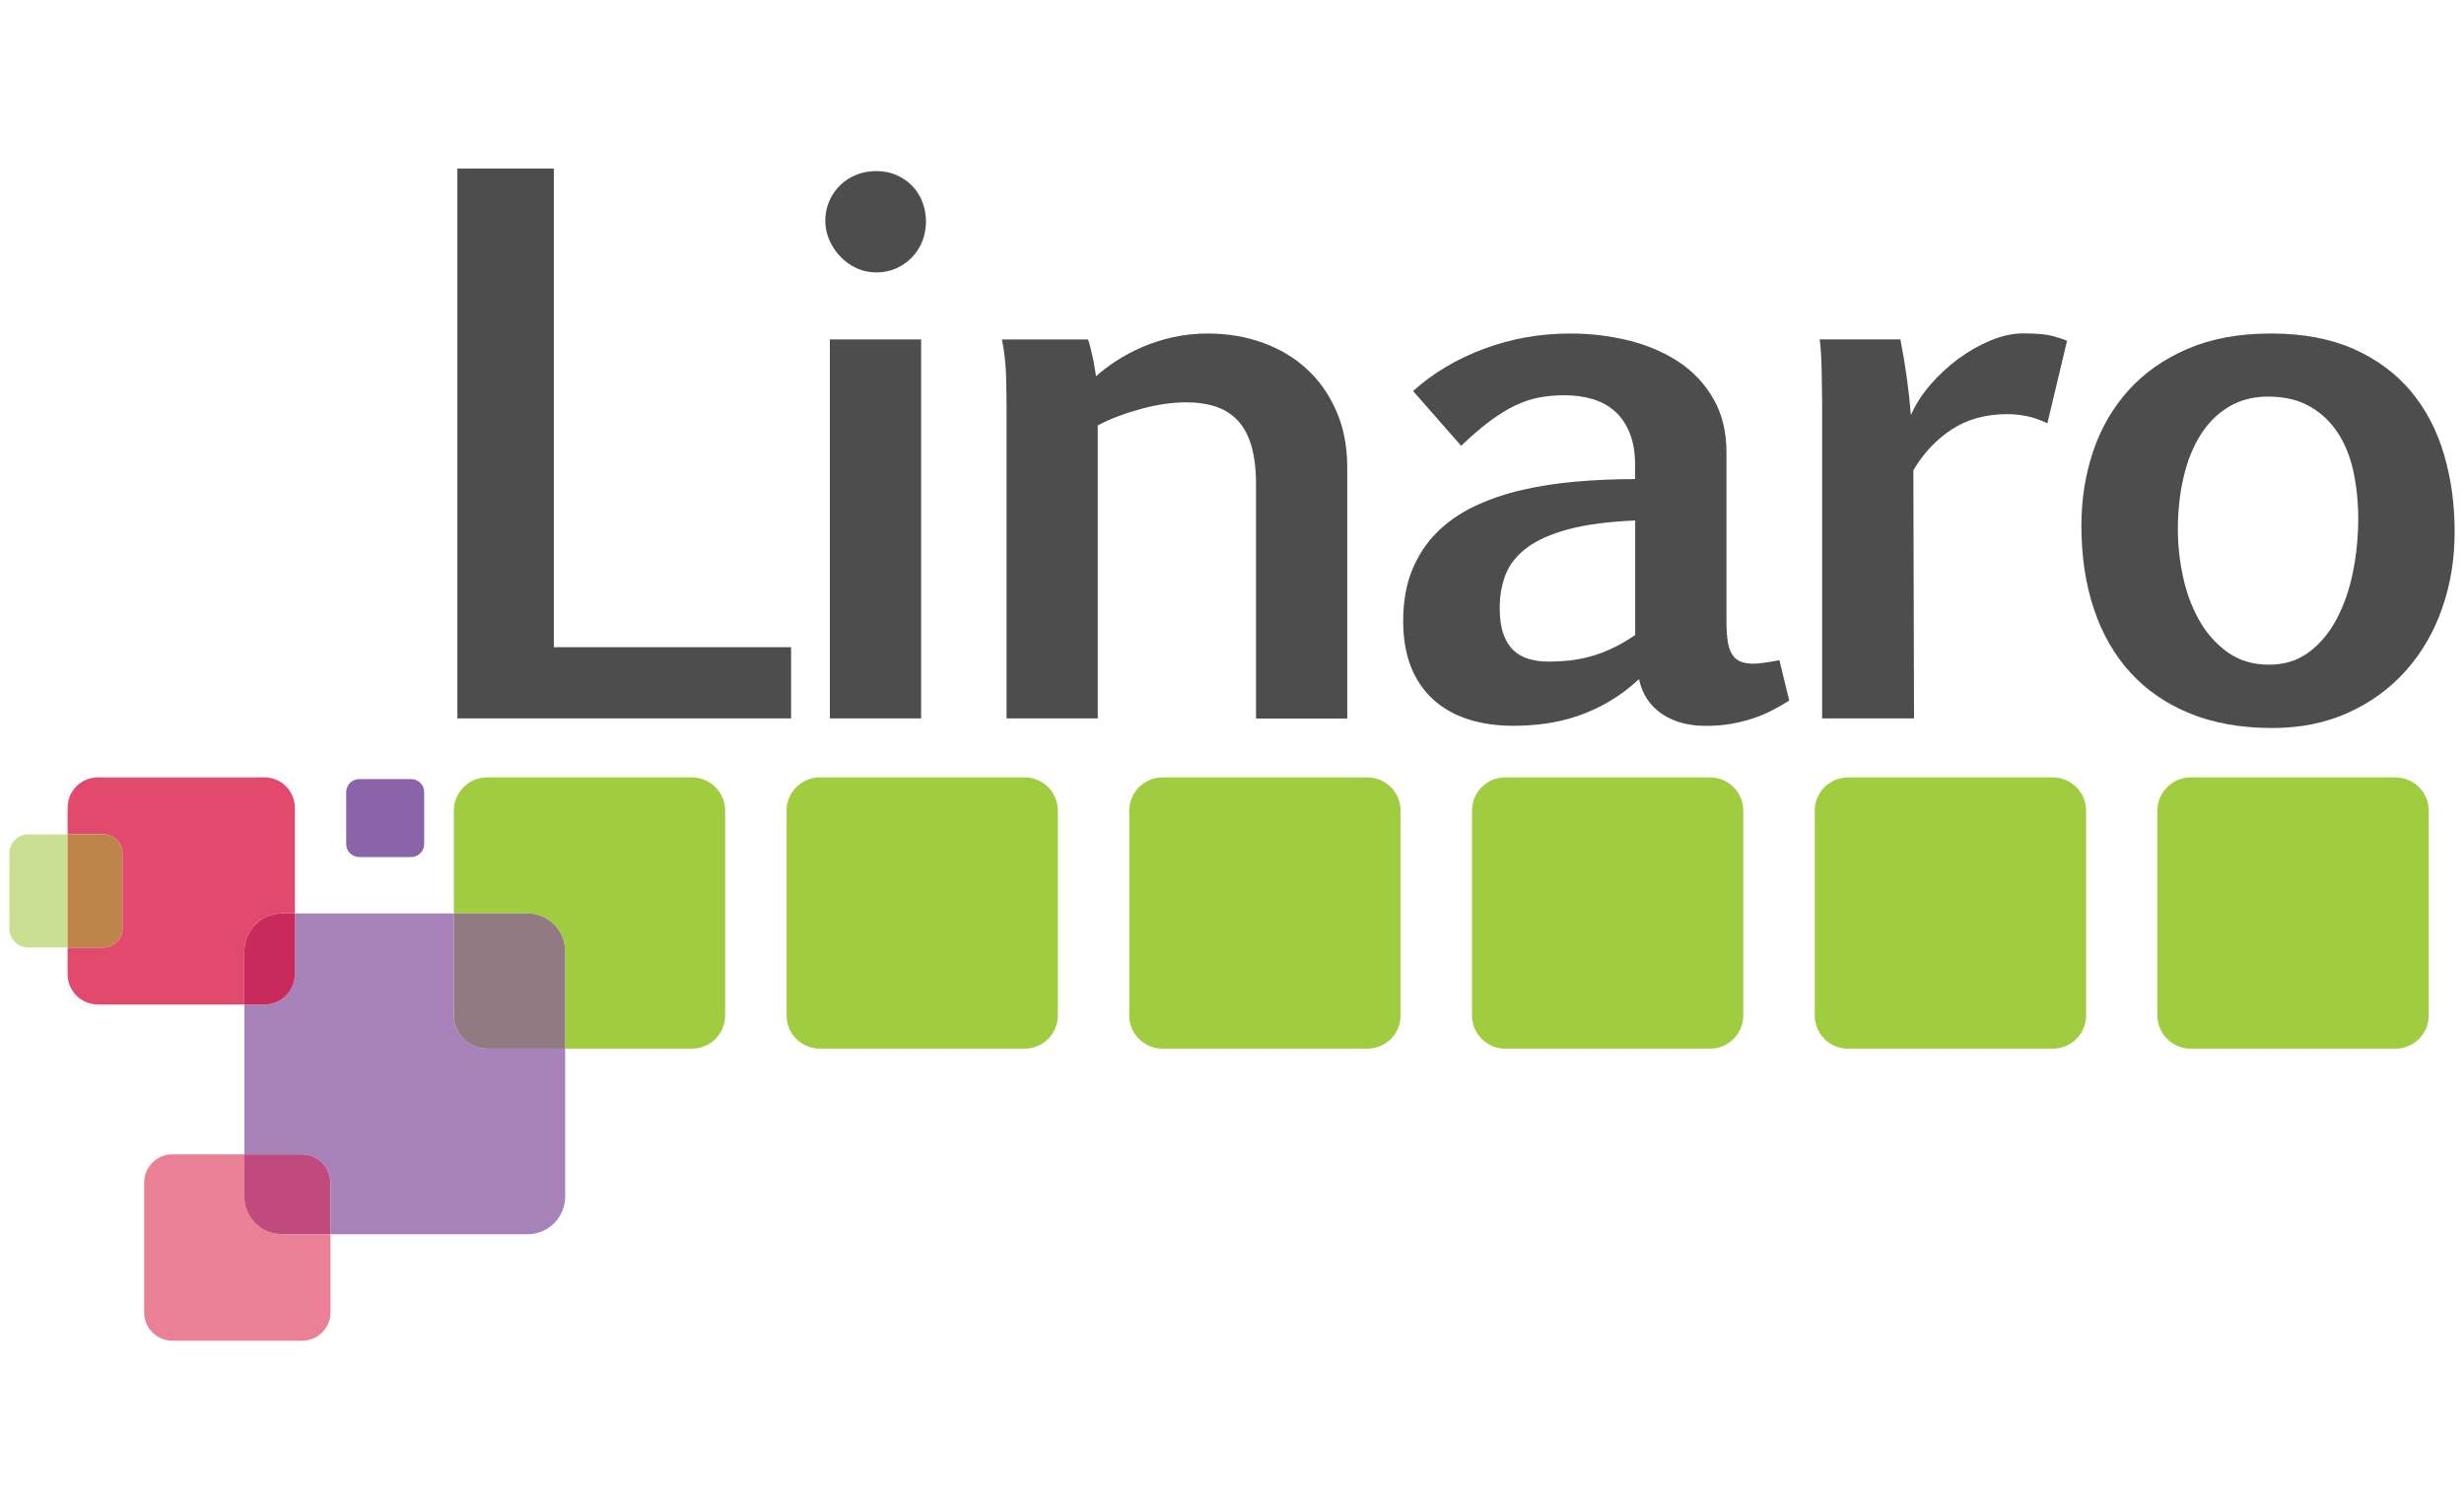
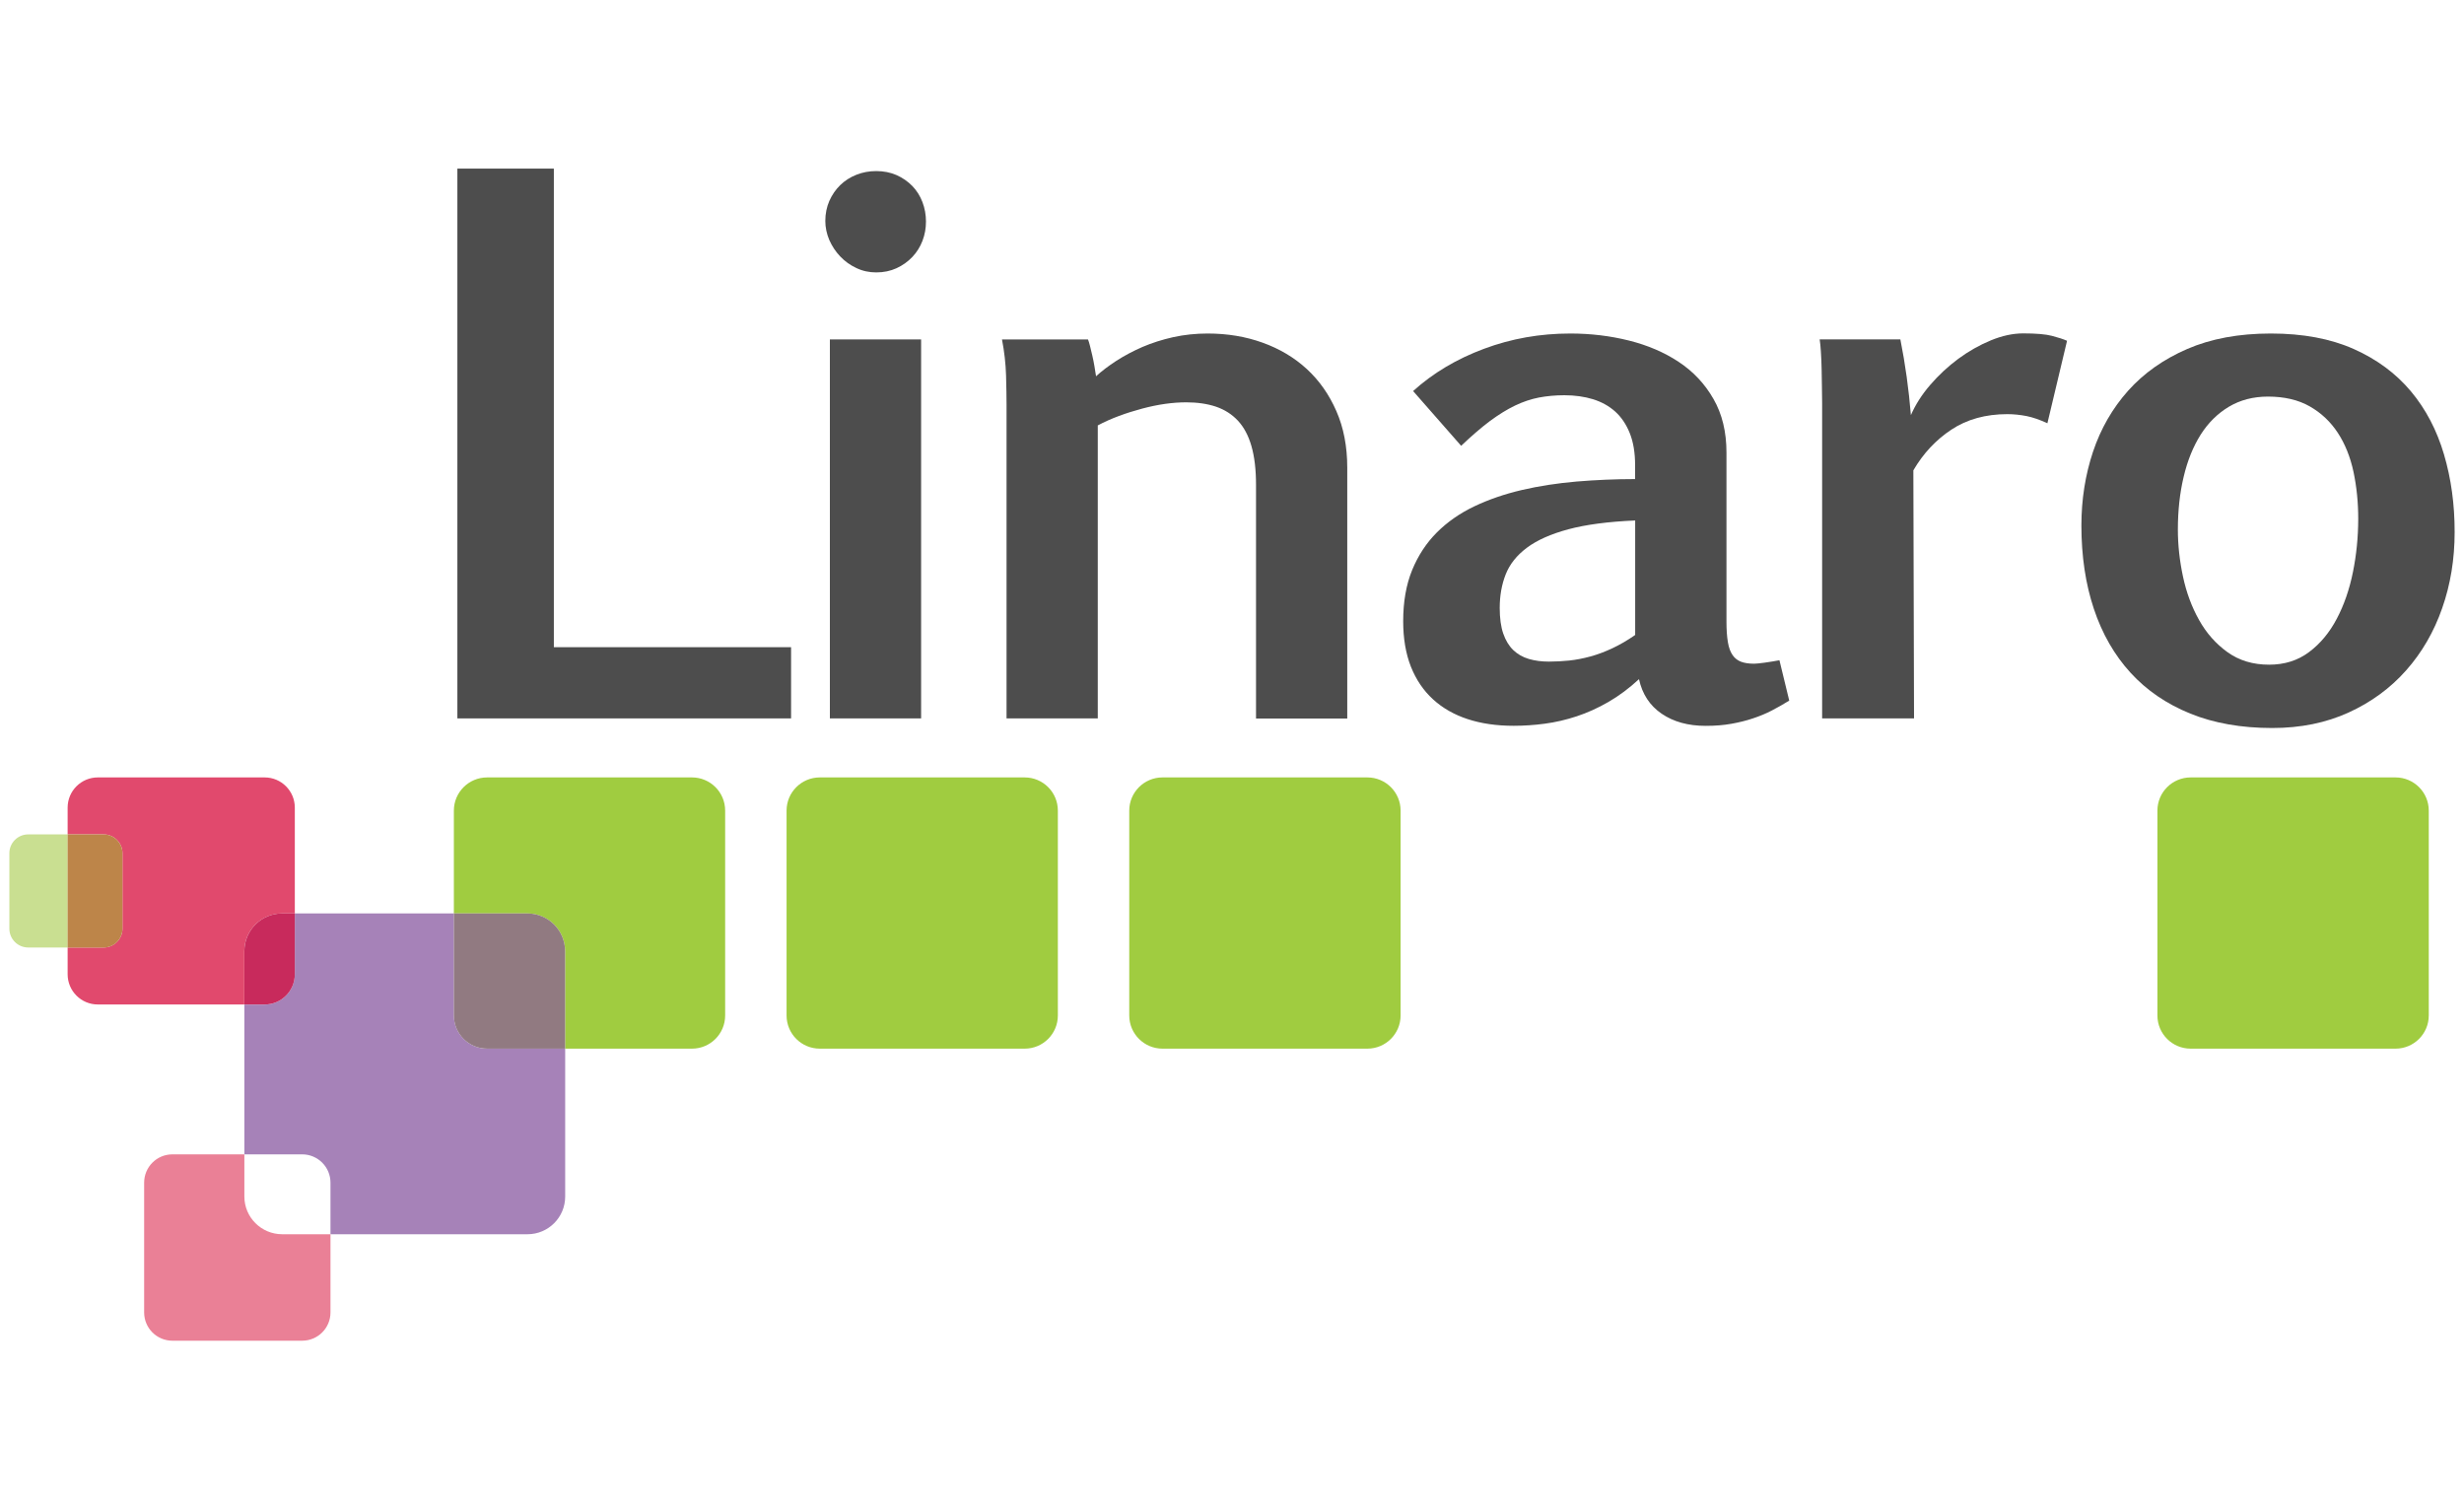
<svg xmlns="http://www.w3.org/2000/svg" id="Layer_1" x="0px" y="0px" viewBox="0 0 400 245" style="enable-background:new 0 0 400 245;" xml:space="preserve">
  <style type="text/css"> .st0{fill:#20D6F5;} .st1{fill:#333333;} .st2{fill:url(#SVGID_1_);} .st3{fill:url(#SVGID_2_);} .st4{fill:url(#SVGID_3_);} .st5{fill:url(#SVGID_4_);} .st6{fill:url(#SVGID_5_);} .st7{fill:url(#SVGID_6_);} .st8{fill:url(#SVGID_7_);} .st9{fill:url(#SVGID_8_);} .st10{fill:url(#SVGID_9_);} .st11{fill:url(#SVGID_10_);} .st12{fill:url(#SVGID_11_);} .st13{fill:url(#SVGID_12_);} .st14{fill:#F37032;} .st15{fill:#58595B;} .st16{fill:#FFFFFF;} .st17{fill:#2C2523;} .st18{fill-rule:evenodd;clip-rule:evenodd;fill:#337E3D;} .st19{fill-rule:evenodd;clip-rule:evenodd;fill:#8BBF45;} .st20{fill:#2A2E7C;} .st21{fill:#43B4E4;} .st22{fill:url(#SVGID_13_);} .st23{fill:url(#SVGID_14_);} .st24{fill:url(#SVGID_15_);} .st25{fill:url(#SVGID_16_);} .st26{fill:url(#SVGID_17_);} .st27{fill:url(#SVGID_18_);} .st28{fill:url(#SVGID_19_);} .st29{fill:#E1251B;} .st30{fill:none;} .st31{fill:#4D4D4D;} .st32{fill:#A0CC40;} .st33{fill:#A682B8;} .st34{fill:#917A81;} .st35{fill:#E1496D;} .st36{fill:#C82A5C;} .st37{fill:#EA8096;} .st38{fill:#C04A7D;} .st39{fill:#C9DF91;} .st40{fill:#BD8549;} .st41{fill:#8B63A9;} .st42{fill:#0078BA;} .st43{fill:#231F20;} .st44{fill:#536657;} .st45{fill:#00A75D;} .st46{fill:#182B4F;} .st47{fill:#3665B0;} .st48{fill:#008FC8;} .st49{fill:#00A9E8;} .st50{fill:#29C2E3;} .st51{fill-rule:evenodd;clip-rule:evenodd;fill:url(#in_sf_base_1_);} .st52{fill-rule:evenodd;clip-rule:evenodd;fill:url(#in_sf_base_2_);} .st53{fill-rule:evenodd;clip-rule:evenodd;fill:url(#SVGID_20_);} .st54{fill-rule:evenodd;clip-rule:evenodd;fill:url(#out_sf_base_1_);} .st55{opacity:0.74;fill-rule:evenodd;clip-rule:evenodd;fill:url(#SVGID_21_);} .st56{fill-rule:evenodd;clip-rule:evenodd;fill:url(#in_up_right_1_);} .st57{fill-rule:evenodd;clip-rule:evenodd;fill:url(#in_up_right_2_);} .st58{fill-rule:evenodd;clip-rule:evenodd;fill:url(#SVGID_22_);} .st59{opacity:0.9;fill-rule:evenodd;clip-rule:evenodd;fill:url(#SVGID_23_);} .st60{fill:#241D1E;} .st61{fill:#727172;} .st62{fill:#5C5B5B;} .st63{opacity:0.2;fill-rule:evenodd;clip-rule:evenodd;fill:url(#SVGID_24_);} .st64{opacity:0.2;fill-rule:evenodd;clip-rule:evenodd;fill:url(#SVGID_25_);fill-opacity:0.42;} .st65{opacity:0.5;fill:#C5C5C4;} .st66{fill-rule:evenodd;clip-rule:evenodd;fill:url(#SVGID_26_);} .st67{opacity:0.9;fill-rule:evenodd;clip-rule:evenodd;fill:url(#SVGID_27_);} .st68{fill:url(#wing_low_sf_1_);} .st69{fill-rule:evenodd;clip-rule:evenodd;fill:url(#SVGID_28_);} .st70{fill-rule:evenodd;clip-rule:evenodd;fill:url(#SVGID_29_);} .st71{fill-rule:evenodd;clip-rule:evenodd;fill:url(#SVGID_30_);} .st72{fill-rule:evenodd;clip-rule:evenodd;fill:url(#SVGID_31_);} .st73{fill-rule:evenodd;clip-rule:evenodd;fill:#454242;} .st74{fill:#C5C5C4;} .st75{fill:url(#SVGID_32_);fill-opacity:0.8;} .st76{fill:#454242;} .st77{fill-rule:evenodd;clip-rule:evenodd;fill:url(#SVGID_33_);} .st78{fill-rule:evenodd;clip-rule:evenodd;fill:#DADBDA;} .st79{fill-rule:evenodd;clip-rule:evenodd;fill:url(#SVGID_34_);} .st80{fill-rule:evenodd;clip-rule:evenodd;fill:url(#SVGID_35_);} .st81{fill-rule:evenodd;clip-rule:evenodd;fill:url(#SVGID_36_);} .st82{fill-rule:evenodd;clip-rule:evenodd;fill:url(#SVGID_37_);} .st83{fill:#005BAB;} .st84{fill:url(#SVGID_38_);} .st85{fill:url(#SVGID_39_);} .st86{fill:#ED2924;} .st87{fill:#2F3A79;} .st88{fill-rule:evenodd;clip-rule:evenodd;fill:#E13A3E;} .st89{fill-rule:evenodd;clip-rule:evenodd;fill:#231F20;} </style>
  <g>
-     <path class="st30" d="M247.89,88.91c-1.65,1.24-2.8,2.68-3.45,4.33c-0.65,1.65-0.97,3.47-0.97,5.44c0,1.67,0.19,3.05,0.57,4.16 c0.38,1.1,0.92,2,1.62,2.68c0.7,0.68,1.55,1.16,2.54,1.45c0.99,0.28,2.07,0.43,3.25,0.43c1.06,0,2.15-0.05,3.28-0.17 c1.12-0.11,2.27-0.33,3.45-0.66c1.18-0.32,2.37-0.77,3.59-1.34c1.22-0.57,2.45-1.29,3.7-2.16V84.5c-4.41,0.19-8.02,0.67-10.85,1.43 C251.78,86.68,249.54,87.68,247.89,88.91z" />
    <path class="st30" d="M379.52,70.29c-1.18-1.8-2.7-3.24-4.56-4.3c-1.86-1.06-4.12-1.59-6.78-1.59c-2.39,0-4.51,0.55-6.35,1.65 c-1.84,1.1-3.37,2.61-4.58,4.53c-1.22,1.92-2.14,4.2-2.76,6.84c-0.63,2.64-0.94,5.5-0.94,8.57c0,2.51,0.27,5.05,0.83,7.63 c0.55,2.58,1.42,4.94,2.62,7.06c1.19,2.13,2.73,3.87,4.61,5.21c1.88,1.35,4.13,2.03,6.75,2.03c2.51,0,4.67-0.68,6.49-2.05 c1.82-1.37,3.32-3.17,4.5-5.41c1.18-2.24,2.05-4.76,2.62-7.57c0.57-2.81,0.85-5.68,0.85-8.6c0-2.7-0.26-5.25-0.77-7.66 C381.54,74.2,380.7,72.09,379.52,70.29z" />
    <polygon class="st31" points="128.42,105.06 89.91,105.06 89.91,27.37 74.25,27.37 74.25,116.62 128.42,116.62 " />
    <path class="st31" d="M136.4,41.63c0.74,0.78,1.61,1.41,2.62,1.88c1,0.48,2.08,0.71,3.22,0.71c1.22,0,2.31-0.23,3.3-0.68 c0.99-0.46,1.84-1.06,2.56-1.82c0.72-0.76,1.27-1.63,1.65-2.62c0.38-0.99,0.57-2.03,0.57-3.13c0-1.1-0.19-2.16-0.57-3.16 c-0.38-1-0.93-1.88-1.65-2.62c-0.72-0.74-1.58-1.33-2.56-1.77c-0.99-0.43-2.09-0.65-3.3-0.65c-1.14,0-2.21,0.2-3.22,0.6 c-1.01,0.4-1.88,0.96-2.62,1.68c-0.74,0.72-1.33,1.58-1.77,2.57c-0.43,0.99-0.65,2.07-0.65,3.24c0,1.06,0.22,2.1,0.65,3.11 C135.07,39.96,135.66,40.86,136.4,41.63z" />
    <rect x="134.72" y="55.1" class="st31" width="14.81" height="61.52" />
    <path class="st31" d="M189.15,65.56c1.22-0.17,2.35-0.25,3.42-0.25c1.82,0,3.44,0.24,4.84,0.71c1.4,0.48,2.59,1.24,3.56,2.28 c0.97,1.05,1.7,2.42,2.19,4.13c0.49,1.71,0.74,3.8,0.74,6.27v37.94h14.81V75.9c0-3.42-0.59-6.48-1.77-9.17 c-1.18-2.7-2.78-4.97-4.81-6.84c-2.03-1.86-4.42-3.28-7.18-4.27c-2.75-0.99-5.72-1.48-8.91-1.48c-1.94,0-3.8,0.2-5.58,0.59 c-1.79,0.4-3.45,0.93-4.99,1.59c-1.54,0.67-2.95,1.42-4.24,2.25c-1.29,0.84-2.39,1.67-3.3,2.51c-0.08-0.49-0.16-1.03-0.26-1.62 c-0.1-0.59-0.21-1.16-0.34-1.71c-0.14-0.55-0.26-1.06-0.37-1.54c-0.11-0.47-0.23-0.84-0.34-1.11h-13.96 c0.38,1.97,0.6,3.92,0.66,5.84c0.05,1.92,0.08,3.49,0.08,4.7v50.98h14.81V69.06c1.06-0.57,2.21-1.08,3.45-1.54 c1.23-0.46,2.49-0.85,3.76-1.19C186.69,65.99,187.94,65.73,189.15,65.56z" />
    <path class="st31" d="M286.48,107.57c-0.84,0.11-1.41,0.17-1.71,0.17c-0.84,0-1.54-0.1-2.11-0.31c-0.57-0.21-1.04-0.57-1.39-1.08 c-0.36-0.51-0.62-1.21-0.77-2.11c-0.15-0.89-0.23-2-0.23-3.33V73.45c0-3.34-0.7-6.24-2.11-8.69c-1.4-2.45-3.28-4.45-5.64-6.01 c-2.35-1.56-5.05-2.71-8.09-3.47c-3.04-0.76-6.21-1.14-9.51-1.14c-4.9,0-9.57,0.82-14.01,2.48c-4.44,1.65-8.28,3.94-11.51,6.86 l7.8,8.89c1.71-1.63,3.27-2.97,4.67-4.02c1.41-1.04,2.76-1.88,4.07-2.51c1.31-0.63,2.61-1.06,3.9-1.31 c1.29-0.24,2.66-0.37,4.1-0.37c1.71,0,3.27,0.22,4.67,0.65c1.41,0.44,2.61,1.11,3.62,2.02c1,0.91,1.79,2.09,2.36,3.53 c0.57,1.44,0.85,3.17,0.85,5.19v2.22c-3.23,0-6.4,0.14-9.51,0.4c-3.11,0.27-6.07,0.72-8.86,1.37c-2.79,0.65-5.36,1.53-7.72,2.65 c-2.35,1.12-4.39,2.54-6.09,4.24s-3.05,3.75-4.02,6.12c-0.97,2.38-1.45,5.14-1.45,8.29c0,2.81,0.42,5.27,1.25,7.38 c0.84,2.11,2.03,3.87,3.59,5.3c1.56,1.43,3.44,2.5,5.64,3.22c2.2,0.72,4.69,1.08,7.46,1.08c1.63,0,3.31-0.11,5.04-0.34 s3.46-0.63,5.19-1.2c1.73-0.57,3.45-1.35,5.15-2.33c1.71-0.99,3.36-2.22,4.96-3.7c0.53,2.43,1.76,4.3,3.68,5.61 c1.92,1.31,4.3,1.97,7.15,1.97c1.52,0,2.91-0.11,4.19-0.34c1.27-0.23,2.45-0.52,3.53-0.89c1.08-0.36,2.1-0.78,3.05-1.28 c0.95-0.49,1.88-1.03,2.79-1.59l-1.59-6.55C288.12,107.32,287.32,107.45,286.48,107.57z M265.46,103.07 c-1.25,0.87-2.49,1.59-3.7,2.16c-1.22,0.57-2.41,1.02-3.59,1.34c-1.18,0.32-2.33,0.54-3.45,0.66c-1.12,0.11-2.21,0.17-3.28,0.17 c-1.18,0-2.26-0.14-3.25-0.43c-0.99-0.29-1.83-0.77-2.54-1.45c-0.7-0.68-1.24-1.58-1.62-2.68c-0.38-1.1-0.57-2.49-0.57-4.16 c0-1.97,0.32-3.79,0.97-5.44c0.65-1.65,1.79-3.09,3.45-4.33c1.65-1.23,3.89-2.23,6.72-2.99c2.83-0.76,6.45-1.24,10.85-1.43V103.07z " />
    <path class="st31" d="M295.72,60c0.02,1.03,0.04,2.03,0.05,3.02c0.02,0.99,0.03,1.8,0.03,2.45v51.15h14.92l-0.11-40.27 c1.59-2.73,3.65-4.94,6.18-6.61c2.52-1.67,5.55-2.51,9.08-2.51c1.03,0,2.06,0.11,3.11,0.31c1.04,0.21,2.17,0.6,3.39,1.17 l3.19-13.39c-0.61-0.27-1.42-0.53-2.45-0.8c-1.03-0.27-2.58-0.4-4.67-0.4c-1.67,0-3.43,0.38-5.27,1.14 c-1.84,0.76-3.6,1.76-5.27,2.99c-1.67,1.24-3.19,2.65-4.56,4.24c-1.37,1.59-2.41,3.23-3.13,4.9c-0.34-4.18-0.91-8.28-1.71-12.3 h-13.1c0.08,0.46,0.14,1.13,0.2,2.02C295.66,58.02,295.7,58.98,295.72,60z" />
    <path class="st31" d="M396.75,73.76c-1.16-3.93-2.95-7.35-5.38-10.25c-2.43-2.9-5.53-5.19-9.28-6.86 c-3.76-1.67-8.24-2.51-13.44-2.51c-5.2,0-9.73,0.84-13.58,2.51c-3.86,1.67-7.05,3.93-9.6,6.78c-2.54,2.85-4.44,6.15-5.7,9.91 c-1.25,3.76-1.88,7.75-1.88,11.96c0,4.97,0.67,9.49,2.02,13.53c1.35,4.05,3.33,7.5,5.95,10.37c2.62,2.87,5.86,5.08,9.71,6.64 s8.29,2.34,13.3,2.34c4.6,0,8.72-0.84,12.39-2.51c3.66-1.67,6.78-3.95,9.34-6.84c2.56-2.89,4.52-6.26,5.86-10.11 c1.35-3.85,2.02-7.96,2.02-12.33C398.49,81.9,397.91,77.69,396.75,73.76z M381.97,92.87c-0.57,2.81-1.44,5.33-2.62,7.57 c-1.18,2.24-2.68,4.05-4.5,5.41c-1.82,1.37-3.99,2.05-6.49,2.05c-2.62,0-4.87-0.68-6.75-2.03c-1.88-1.35-3.42-3.08-4.61-5.21 c-1.2-2.13-2.07-4.48-2.62-7.06c-0.55-2.58-0.83-5.13-0.83-7.63c0-3.08,0.31-5.93,0.94-8.57c0.62-2.64,1.55-4.92,2.76-6.84 c1.22-1.92,2.74-3.43,4.58-4.53c1.84-1.1,3.96-1.65,6.35-1.65c2.66,0,4.92,0.53,6.78,1.59c1.86,1.06,3.38,2.5,4.56,4.3 c1.18,1.81,2.02,3.91,2.54,6.32c0.51,2.41,0.77,4.97,0.77,7.66C382.82,87.19,382.54,90.06,381.97,92.87z" />
    <path class="st32" d="M166.34,126.2h-33.25c-2.98,0-5.4,2.41-5.4,5.39v33.25c0,2.98,2.41,5.39,5.4,5.39h33.25 c2.98,0,5.39-2.41,5.39-5.39v-33.25C171.73,128.61,169.32,126.2,166.34,126.2z" />
    <path class="st32" d="M112.33,126.2H79.08c-2.98,0-5.4,2.41-5.4,5.39v16.69h11.94c3.38,0,6.12,2.74,6.12,6.12v15.83h20.59 c2.98,0,5.39-2.41,5.39-5.39v-33.25C117.72,128.61,115.31,126.2,112.33,126.2z" />
    <path class="st32" d="M221.97,126.2h-33.25c-2.98,0-5.4,2.41-5.4,5.39v33.25c0,2.98,2.42,5.39,5.4,5.39h33.25 c2.98,0,5.4-2.41,5.4-5.39v-33.25C227.37,128.61,224.95,126.2,221.97,126.2z" />
-     <path class="st32" d="M277.61,126.2h-33.25c-2.98,0-5.4,2.41-5.4,5.39v33.25c0,2.98,2.42,5.39,5.4,5.39h33.25 c2.98,0,5.39-2.41,5.39-5.39v-33.25C283.01,128.61,280.59,126.2,277.61,126.2z" />
-     <path class="st32" d="M333.25,126.2H300c-2.98,0-5.4,2.41-5.4,5.39v33.25c0,2.98,2.41,5.39,5.4,5.39h33.25 c2.98,0,5.4-2.41,5.4-5.39v-33.25C338.64,128.61,336.22,126.2,333.25,126.2z" />
    <path class="st32" d="M388.88,126.2h-33.25c-2.98,0-5.4,2.41-5.4,5.39v33.25c0,2.98,2.41,5.39,5.4,5.39h33.25 c2.98,0,5.4-2.41,5.4-5.39v-33.25C394.28,128.61,391.86,126.2,388.88,126.2z" />
    <path class="st33" d="M73.68,164.84v-16.56H47.86v9.89c0,2.7-2.19,4.9-4.9,4.9h-3.29v24.32h9.38c2.54,0,4.6,2.05,4.6,4.6v8.37 h31.98c3.38,0,6.12-2.74,6.12-6.12v-24H79.08C76.1,170.23,73.68,167.82,73.68,164.84z" />
    <path class="st34" d="M85.62,148.28H73.68v16.56c0,2.98,2.41,5.39,5.4,5.39h12.66V154.4C91.74,151.02,89,148.28,85.62,148.28z" />
    <path class="st35" d="M45.8,148.28h2.06V131.1c0-2.7-2.19-4.9-4.9-4.9H15.88c-2.7,0-4.9,2.19-4.9,4.9v4.35h5.84 c1.69,0,3.06,1.37,3.06,3.06v12.24c0,1.69-1.37,3.06-3.06,3.06h-5.84v4.35c0,2.7,2.19,4.9,4.9,4.9h23.78v-8.66 C39.67,151.02,42.41,148.28,45.8,148.28z" />
    <path class="st36" d="M47.86,158.17v-9.89H45.8c-3.38,0-6.13,2.74-6.13,6.12v8.66h3.29C45.66,163.07,47.86,160.87,47.86,158.17z" />
    <path class="st37" d="M39.67,194.23v-6.84H27.99c-2.54,0-4.59,2.05-4.59,4.6v21.06c0,2.54,2.05,4.59,4.59,4.59h21.06 c2.54,0,4.6-2.05,4.6-4.59v-12.69H45.8C42.41,200.35,39.67,197.61,39.67,194.23z" />
-     <path class="st38" d="M49.04,187.39h-9.38v6.84c0,3.38,2.74,6.12,6.13,6.12h7.84v-8.37C53.64,189.45,51.59,187.39,49.04,187.39z" />
    <path class="st39" d="M4.58,135.45c-1.69,0-3.06,1.37-3.06,3.06v12.24c0,1.69,1.37,3.06,3.06,3.06h6.41v-18.37H4.58z" />
    <path class="st40" d="M19.88,150.75v-12.24c0-1.69-1.37-3.06-3.06-3.06h-5.84v18.37h5.84C18.51,153.82,19.88,152.45,19.88,150.75z" />
-     <path class="st41" d="M58.31,139.13h8.44c1.16,0,2.11-0.95,2.11-2.11v-8.44c0-1.16-0.95-2.11-2.11-2.11h-8.44 c-1.16,0-2.11,0.95-2.11,2.11v8.44C56.2,138.19,57.15,139.13,58.31,139.13z" />
  </g>
</svg>